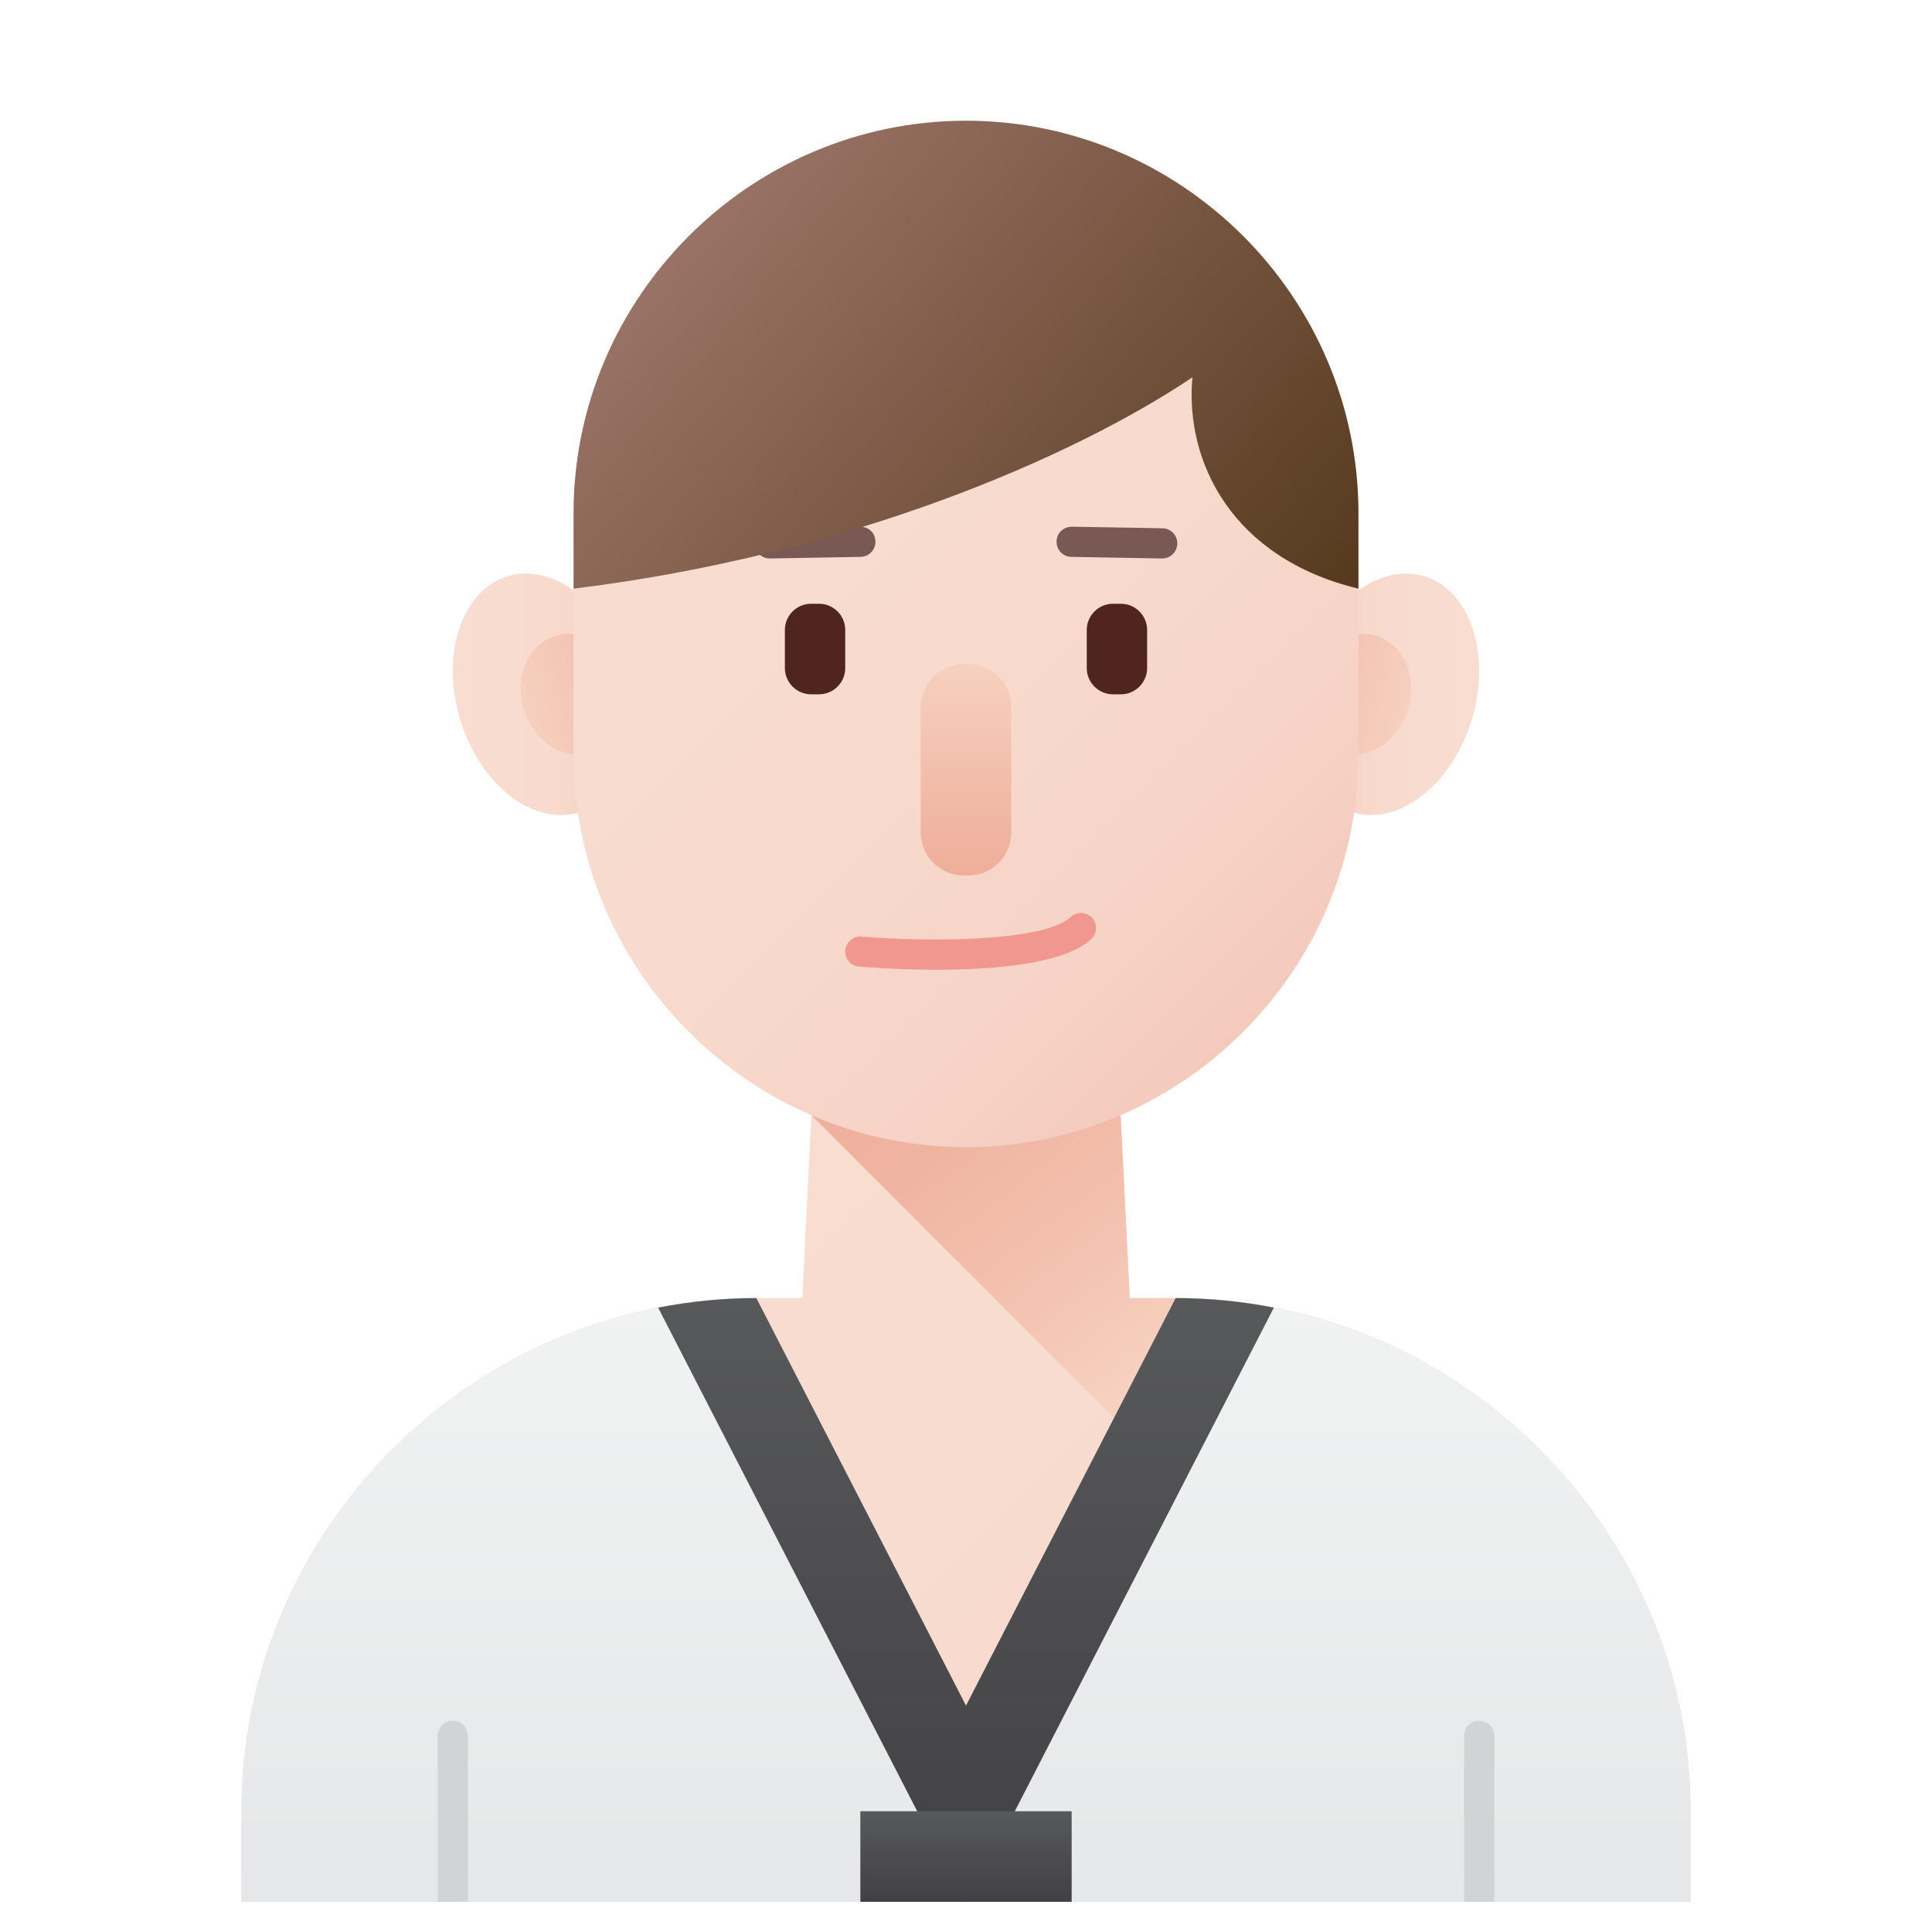
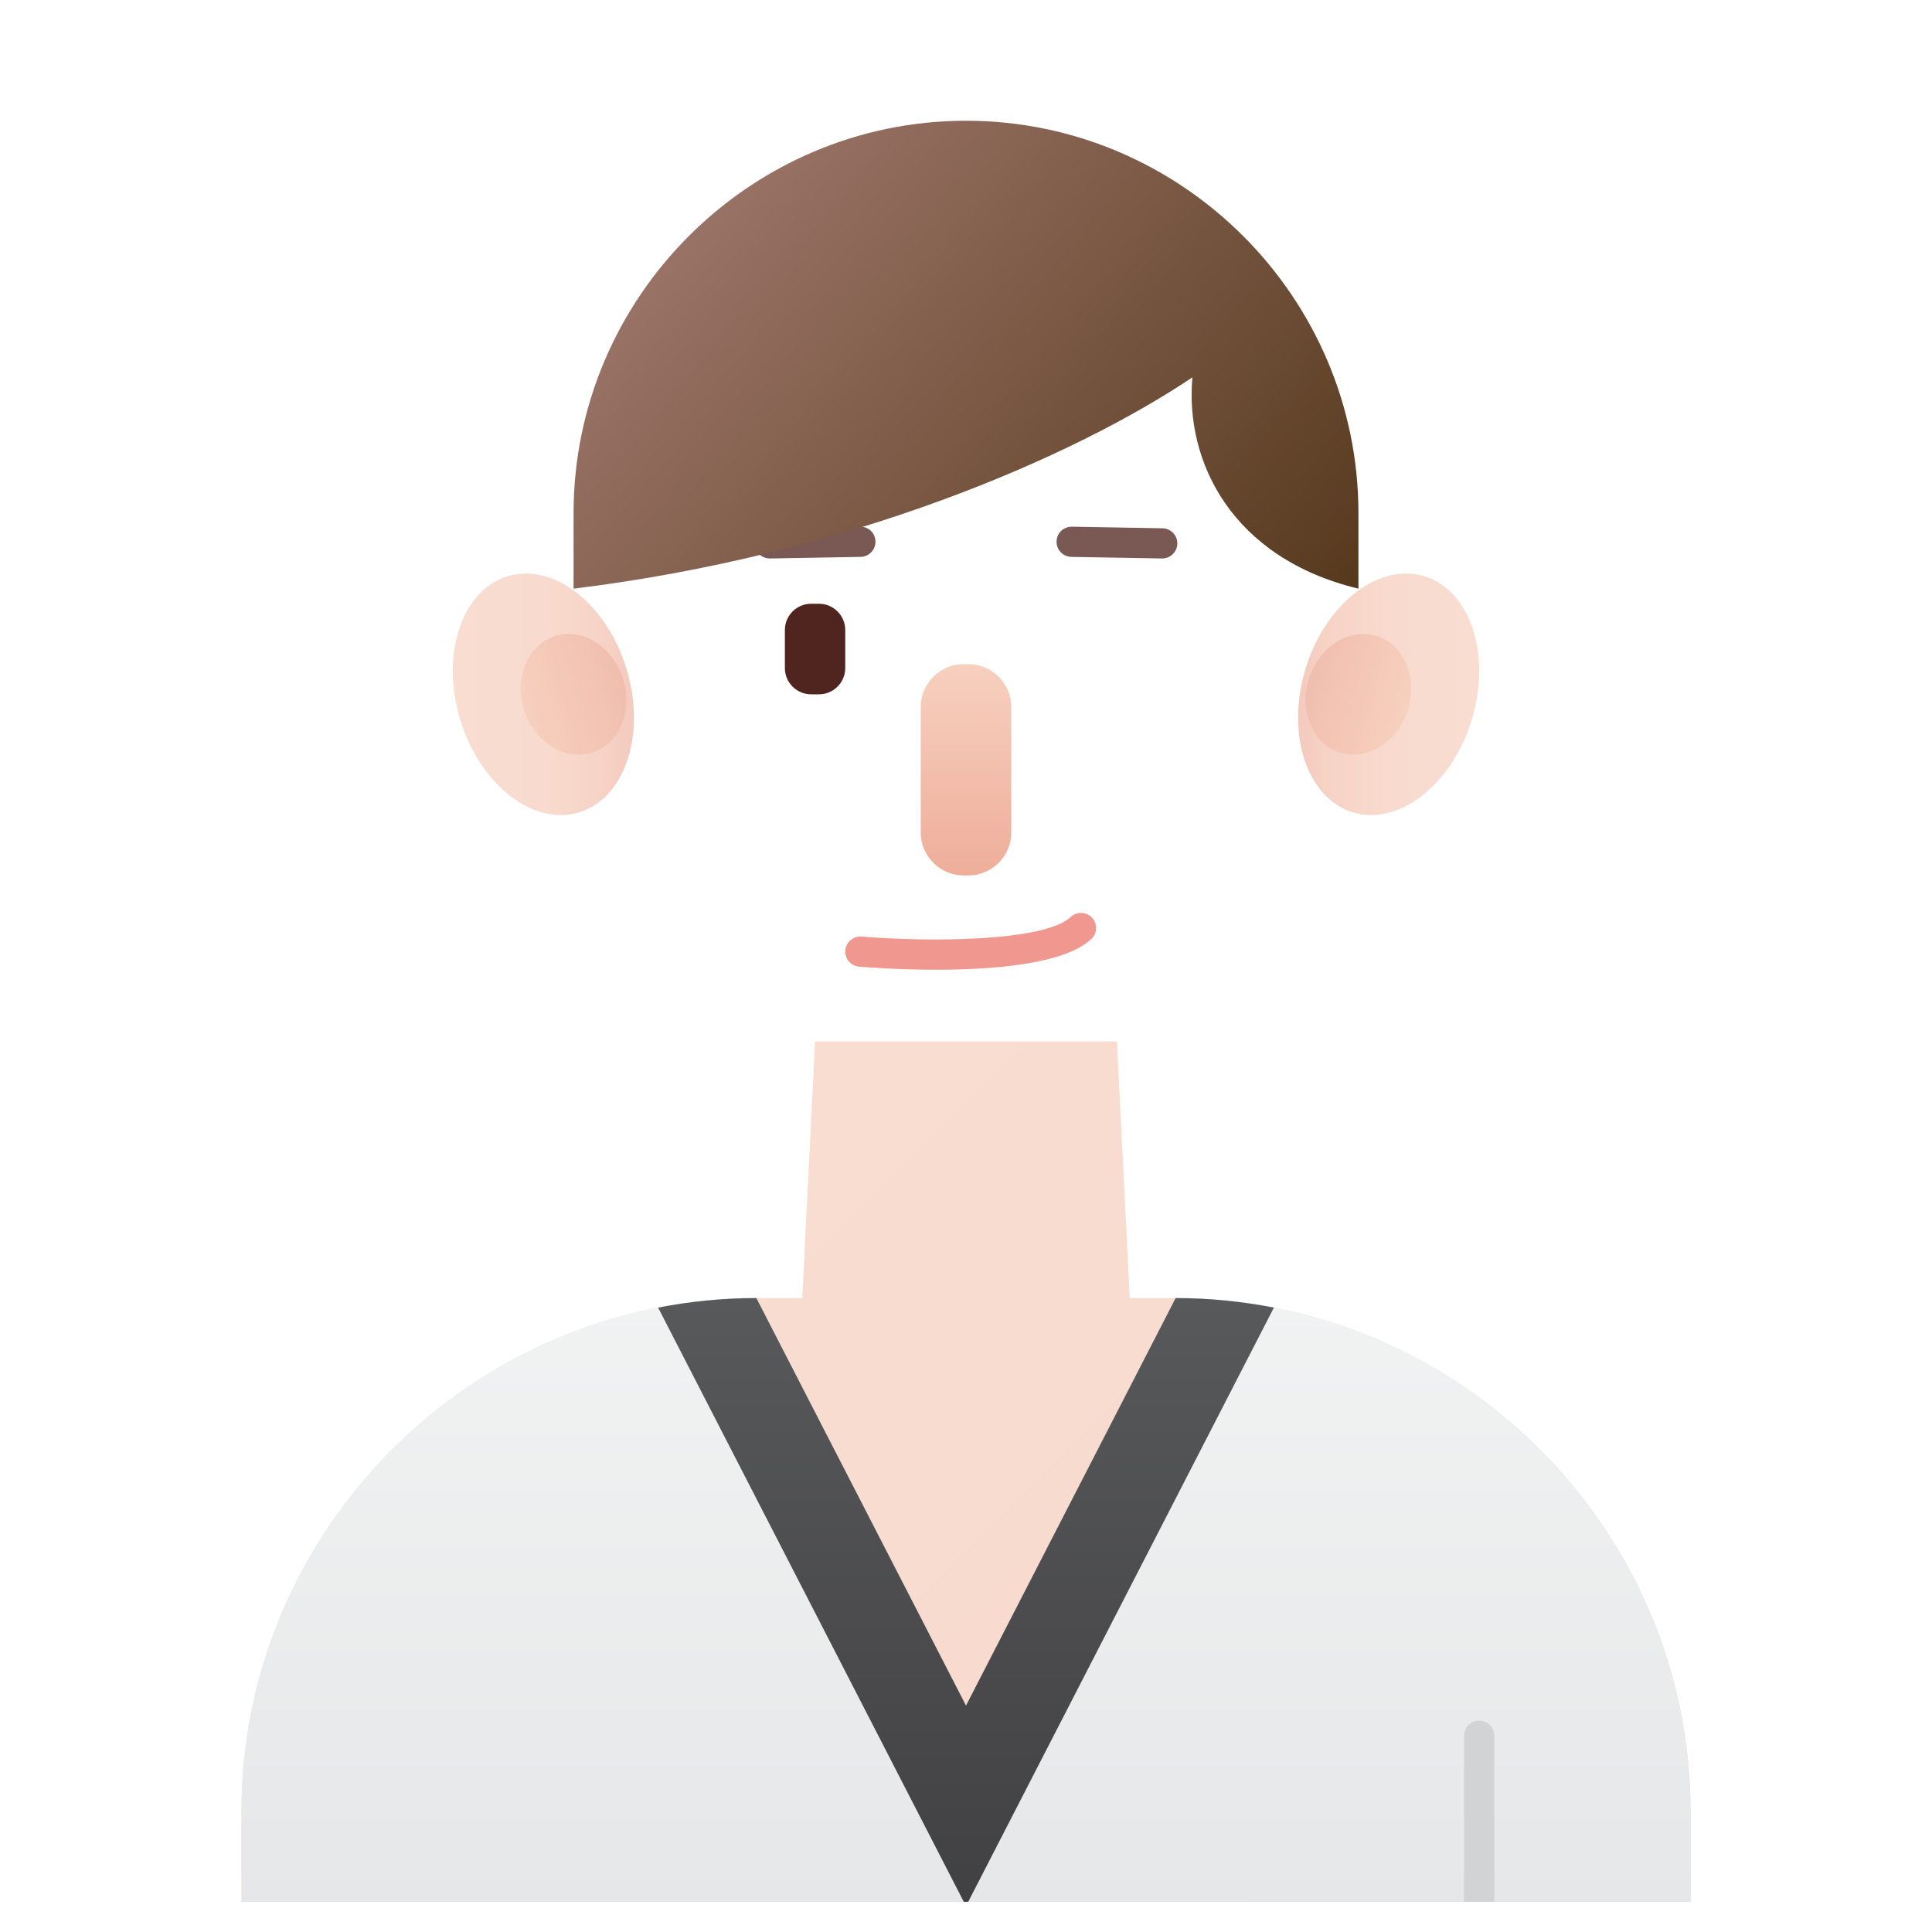
<svg xmlns="http://www.w3.org/2000/svg" xmlns:xlink="http://www.w3.org/1999/xlink" id="color" height="512" viewBox="0 0 128 128" width="512">
  <linearGradient id="lg1">
    <stop offset="0" stop-color="#f9ddd1" />
    <stop offset=".514" stop-color="#f8dbce" />
    <stop offset=".822" stop-color="#f6d3c6" />
    <stop offset="1" stop-color="#f4cabd" />
  </linearGradient>
  <linearGradient id="SVGID_1_" gradientUnits="userSpaceOnUse" x1="35.002" x2="92.998" xlink:href="#lg1" y1="87.006" y2="145.002" />
  <linearGradient id="SVGID_2_" gradientUnits="userSpaceOnUse" x1="60.524" x2="78.808" y1="65.071" y2="88.282">
    <stop offset="0" stop-color="#eeae9a" />
    <stop offset=".316" stop-color="#efb4a0" />
    <stop offset=".738" stop-color="#f4c3b1" />
    <stop offset="1" stop-color="#f7d0bf" />
  </linearGradient>
  <linearGradient id="SVGID_3_" gradientUnits="userSpaceOnUse" x1="30" x2="42" xlink:href="#lg1" y1="46" y2="46" />
  <linearGradient id="SVGID_4_" gradientUnits="userSpaceOnUse" x1="98" x2="86" xlink:href="#lg1" y1="46" y2="46" />
  <linearGradient id="lg2">
    <stop offset="0" stop-color="#f7d0bf" />
    <stop offset="1" stop-color="#f1beae" />
  </linearGradient>
  <linearGradient id="SVGID_5_" gradientTransform="matrix(.964 -.266 .266 .964 -21.465 -456.215)" gradientUnits="userSpaceOnUse" x1="-79.858" x2="-72.98" xlink:href="#lg2" y1="499.916" y2="499.916" />
  <linearGradient id="SVGID_6_" gradientTransform="matrix(-.964 -.266 -.266 .964 -3260.535 -456.215)" gradientUnits="userSpaceOnUse" x1="-3366.729" x2="-3359.851" xlink:href="#lg2" y1="-408.148" y2="-408.148" />
  <linearGradient id="SVGID_7_" gradientUnits="userSpaceOnUse" x1="41.638" x2="86.363" xlink:href="#lg1" y1="19.638" y2="64.363" />
  <linearGradient id="SVGID_8_" gradientUnits="userSpaceOnUse" x1="64" x2="64" y1="86" y2="126">
    <stop offset="0" stop-color="#f1f2f2" />
    <stop offset="1" stop-color="#e6e7e8" />
  </linearGradient>
  <linearGradient id="lg3">
    <stop offset="0" stop-color="#58595b" />
    <stop offset="1" stop-color="#414042" />
  </linearGradient>
  <linearGradient id="SVGID_9_" gradientUnits="userSpaceOnUse" x1="64" x2="64" xlink:href="#lg3" y1="86" y2="126" />
  <linearGradient id="SVGID_10_" gradientUnits="userSpaceOnUse" x1="64" x2="64" y1="44" y2="58">
    <stop offset="0" stop-color="#f7d0bf" />
    <stop offset="1" stop-color="#eeae9a" />
  </linearGradient>
  <linearGradient id="SVGID_11_" gradientUnits="userSpaceOnUse" x1="64" x2="64" xlink:href="#lg3" y1="120" y2="126" />
  <linearGradient id="SVGID_12_" gradientUnits="userSpaceOnUse" x1="43.661" x2="84.734" y1="13.17" y2="48.213">
    <stop offset="0" stop-color="#9d766a" />
    <stop offset="1" stop-color="#53371a" />
  </linearGradient>
  <path d="m77.889 86h-3.039l-.85-17h-20l-.85 17h-3.039c-18.761 0-34.111 15.3-34.111 34v6h96v-6c0-18.7-15.35-34-34.111-34z" fill="url(#SVGID_1_)" />
-   <path d="m77.889 86h-3.039l-.85-17h-20l-.244 4.882 29.418 29.418 10.688-13.31c-4.772-2.542-10.21-3.99-15.973-3.99z" fill="url(#SVGID_2_)" />
  <path d="m41.546 44.443c1.262 4.333-.199 8.543-3.262 9.402-3.063.86-6.569-1.956-7.831-6.289s.199-8.543 3.262-9.402c3.064-.859 6.57 1.956 7.831 6.289z" fill="url(#SVGID_3_)" />
  <path d="m86.454 44.443c-1.262 4.333.199 8.543 3.262 9.402 3.063.86 6.569-1.956 7.831-6.289s-.199-8.543-3.262-9.402c-3.064-.859-6.57 1.956-7.831 6.289z" fill="url(#SVGID_4_)" />
  <path d="m41.321 45.105c.609 2.153-.383 4.298-2.217 4.793-1.834.494-3.815-.85-4.424-3.002-.609-2.153.383-4.298 2.217-4.793s3.814.849 4.424 3.002z" fill="url(#SVGID_5_)" />
  <path d="m86.679 45.105c-.609 2.153.383 4.298 2.217 4.793 1.834.494 3.815-.85 4.424-3.002.609-2.153-.383-4.298-2.217-4.793s-3.814.849-4.424 3.002z" fill="url(#SVGID_6_)" />
-   <path d="m64 76c-14.3 0-26-11.7-26-26v-16c0-14.3 11.7-26 26-26 14.3 0 26 11.7 26 26v16c0 14.3-11.7 26-26 26z" fill="url(#SVGID_7_)" />
  <path d="m77.889 86-13.889 27-13.889-27c-18.761 0-34.111 15.3-34.111 34v6h96v-6c0-18.7-15.35-34-34.111-34z" fill="url(#SVGID_8_)" />
  <path d="m64.146 126 20.253-39.367c-2.11-.411-4.284-.633-6.51-.633l-13.889 27-13.889-27c-2.225 0-4.4.222-6.509.633l20.252 39.367z" fill="url(#SVGID_9_)" />
  <path d="m54.263 46h-.527c-.955 0-1.736-.782-1.736-1.737v-2.527c0-.955.781-1.736 1.737-1.736h.527c.955 0 1.736.781 1.736 1.737v2.527c0 .954-.781 1.736-1.737 1.736z" fill="#51251f" />
-   <path d="m74.263 46h-.527c-.955 0-1.736-.782-1.736-1.737v-2.527c0-.955.781-1.736 1.737-1.736h.527c.955 0 1.736.781 1.736 1.737v2.527c0 .954-.781 1.736-1.737 1.736z" fill="#51251f" />
  <path d="m64.158 58h-.316c-1.563 0-2.842-1.279-2.842-2.842v-8.316c0-1.563 1.279-2.842 2.842-2.842h.316c1.563 0 2.842 1.279 2.842 2.842v8.316c0 1.563-1.279 2.842-2.842 2.842z" fill="url(#SVGID_10_)" />
  <path d="m51 37c-.545 0-.99-.436-1-.982-.01-.552.431-1.008.982-1.018l6-.105c.594.002 1.007.43 1.018.982.01.552-.431 1.008-.982 1.018l-6 .105c-.006 0-.012 0-.018 0z" fill="#7a5954" />
  <path d="m77 37c-.006 0-.012 0-.018 0l-6-.105c-.552-.01-.992-.465-.982-1.018s.436-.973 1.018-.982l6 .105c.552.01.992.465.982 1.018-.01.546-.455.982-1 .982z" fill="#7a5954" />
  <path d="m62.029 64.247c-2.518 0-4.608-.162-5.113-.205-.55-.046-.959-.53-.912-1.081.047-.55.545-.958 1.08-.913 4.422.372 12.093.348 13.855-1.296.403-.377 1.035-.354 1.413.049.377.404.354 1.037-.05 1.414-1.788 1.669-6.507 2.032-10.273 2.032z" fill="#f09890" />
-   <path d="m31 126h-2v-11c0-.552.448-1 1-1 .552 0 1 .448 1 1z" fill="#d1d3d4" />
  <path d="m99 126h-2v-11c0-.552.448-1 1-1 .552 0 1 .448 1 1z" fill="#d1d3d4" />
-   <path d="m57 120h14v6h-14z" fill="url(#SVGID_11_)" />
  <path d="m64 8c-14.3 0-26 11.7-26 26v5c18.155-2.218 33.085-8.693 41-14-.505 5.597 2.629 11.985 11 14v-5c0-14.3-11.7-26-26-26z" fill="url(#SVGID_12_)" />
</svg>